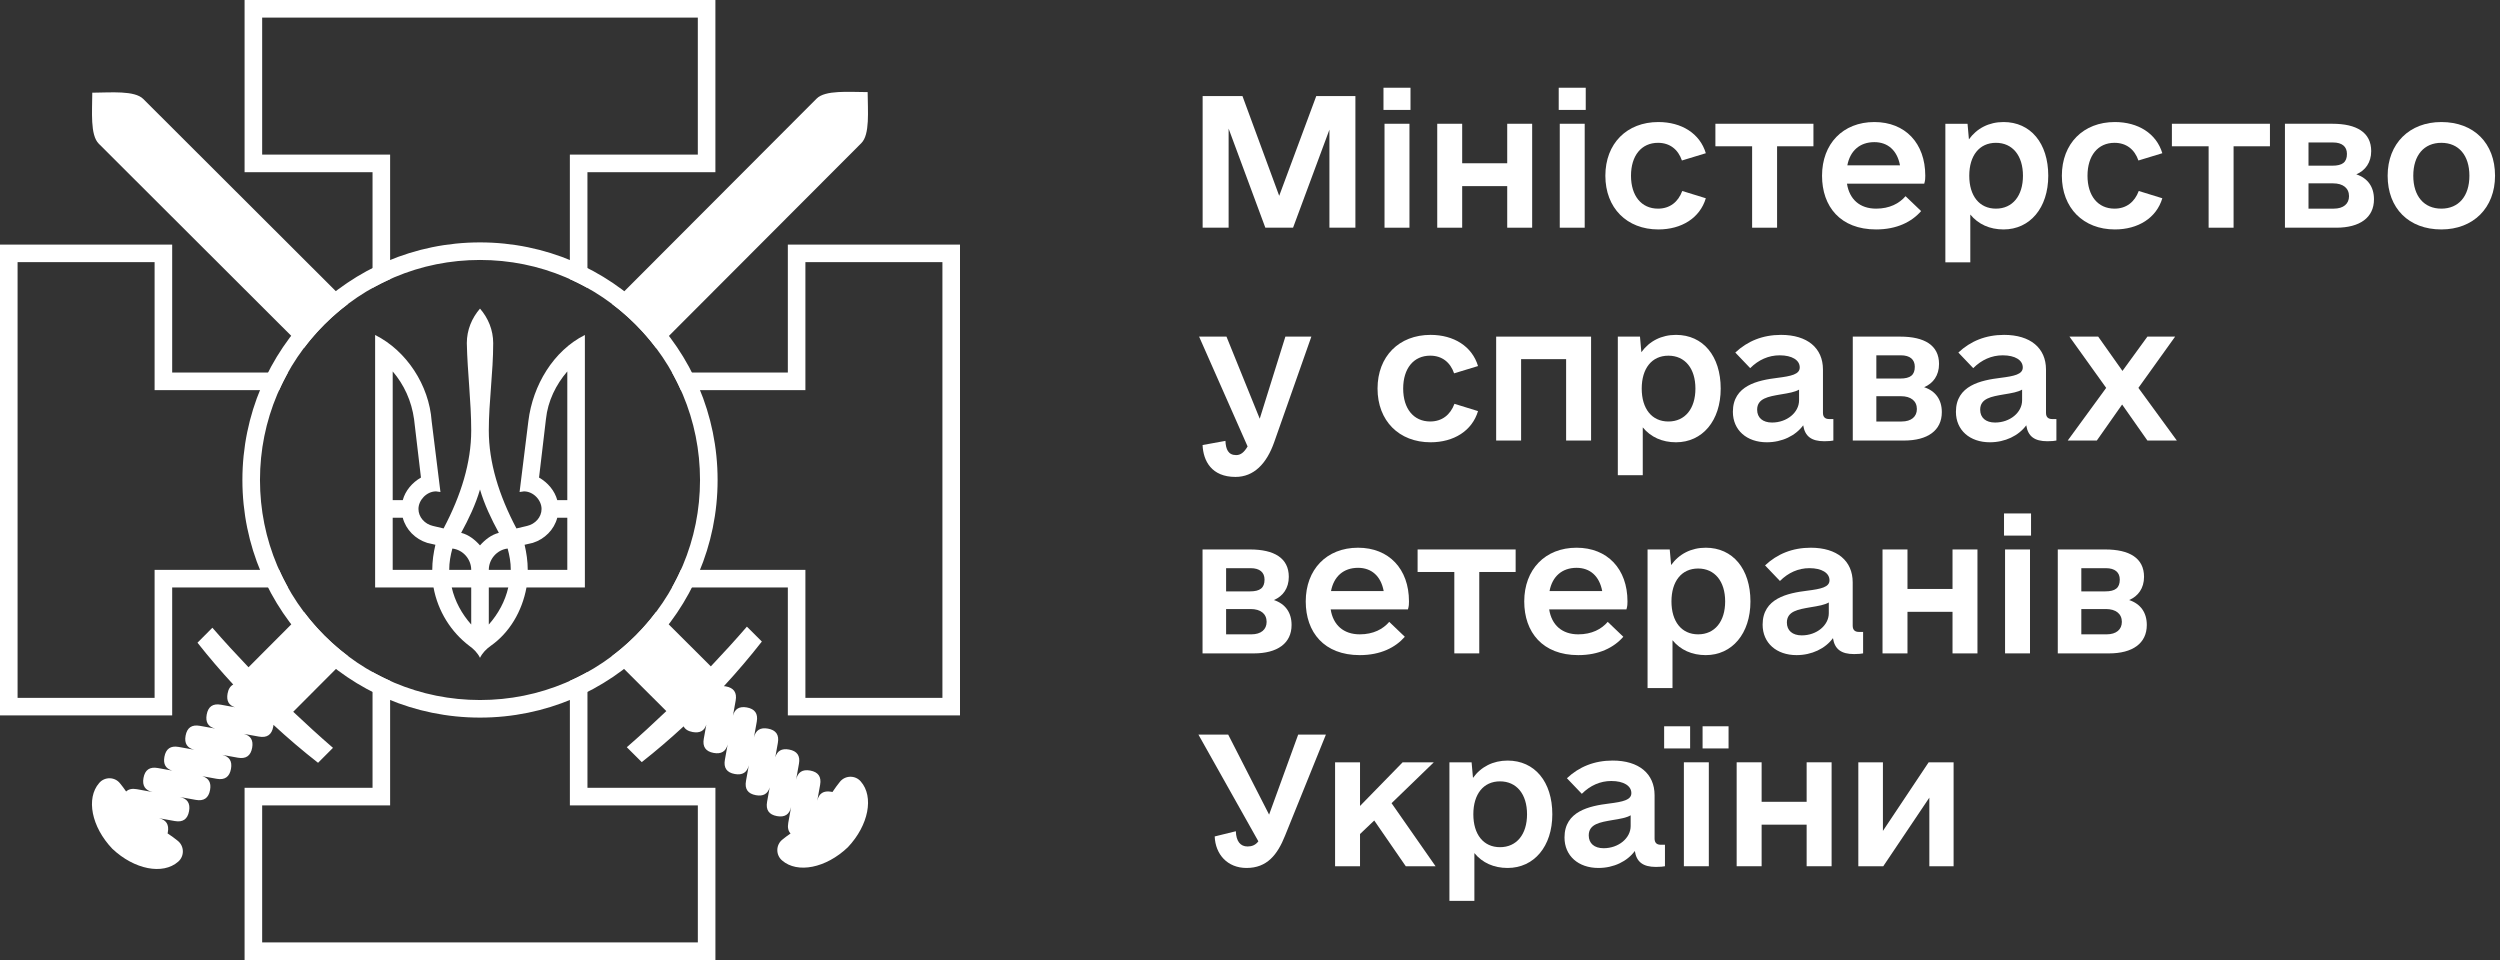
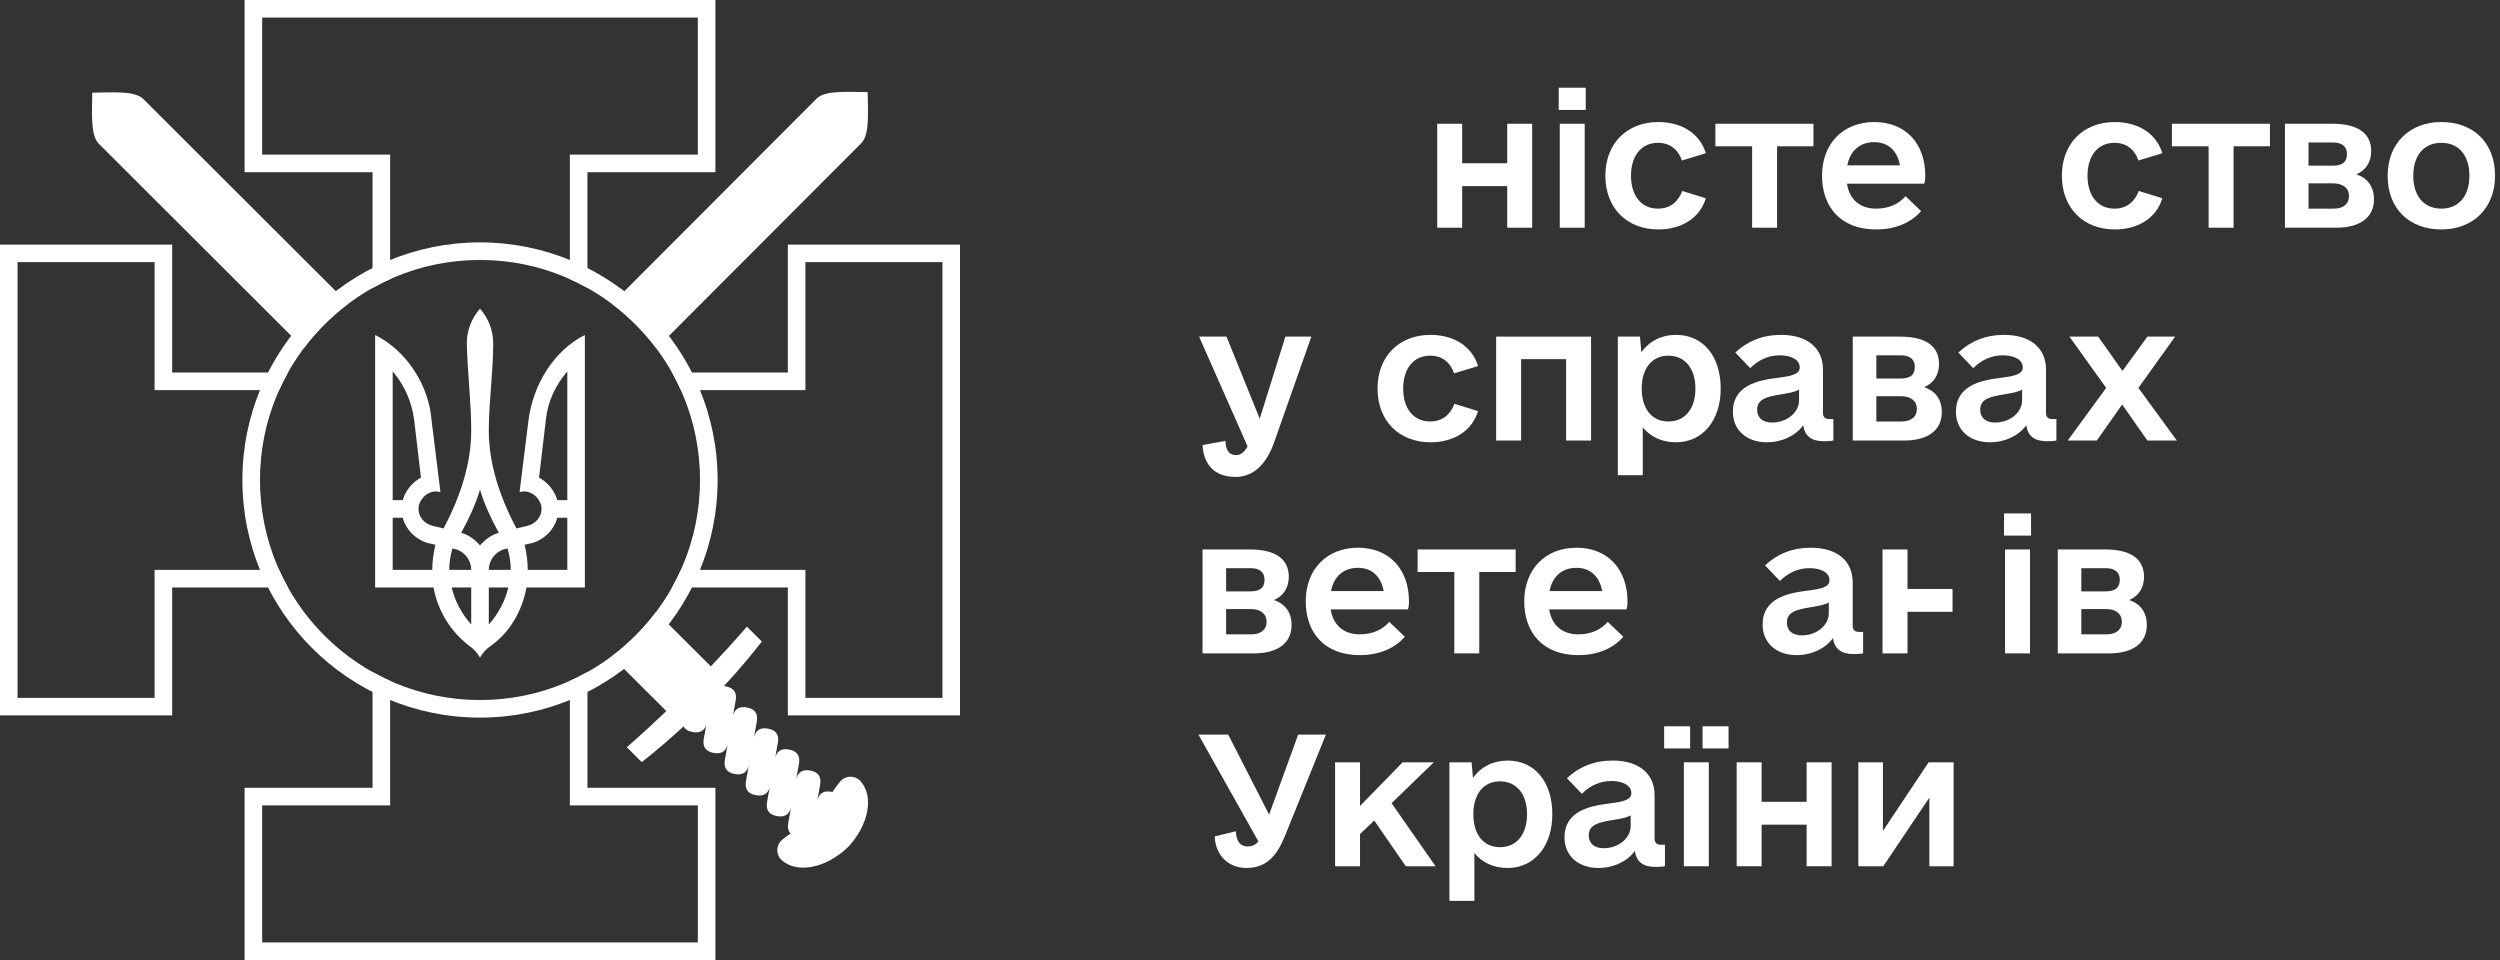
<svg xmlns="http://www.w3.org/2000/svg" width="125" height="48" viewBox="0 0 125 48" fill="none">
  <rect x="0" y="0" width="125" height="48" fill="#333333" stroke="none" />
  <g clip-path="url(#clip0_64_22)">
-     <path d="M67.77 11.385H66.471V6.483L64.653 11.385H63.267L61.431 6.431V11.385H60.132V4.803H62.123L63.96 9.791L65.813 4.803H67.77V11.385Z" fill="white" />
-     <path d="M69.226 6.188H70.473V11.385H69.226V6.188ZM69.174 4.387H70.525V5.496H69.174V4.387Z" fill="white" />
    <path d="M76.608 6.188V11.385H75.361V9.306H73.109V11.385H71.862V6.188H73.109V8.163H75.361V6.188H76.608Z" fill="white" />
    <path d="M77.988 6.188H79.235V11.385H77.988V6.188ZM77.936 4.387H79.287V5.496H77.936V4.387Z" fill="white" />
    <path d="M80.268 8.787C80.268 7.176 81.342 6.102 82.918 6.102C84.079 6.102 84.997 6.674 85.291 7.661L84.096 8.025C83.906 7.47 83.49 7.141 82.901 7.141C82.069 7.141 81.55 7.782 81.55 8.787C81.55 9.791 82.069 10.432 82.901 10.432C83.49 10.432 83.906 10.103 84.113 9.549L85.291 9.913C84.997 10.9 84.079 11.472 82.918 11.472C81.342 11.472 80.268 10.398 80.268 8.787Z" fill="white" />
    <path d="M90.672 7.314H88.854V11.385H87.606V7.314H85.77V6.188H90.672V7.314Z" fill="white" />
    <path d="M92.367 8.267H95C94.861 7.522 94.393 7.107 93.718 7.107C92.99 7.107 92.505 7.54 92.367 8.267ZM93.805 10.432C94.48 10.432 94.965 10.173 95.277 9.809L96.056 10.554C95.589 11.091 94.844 11.472 93.805 11.472C92.02 11.472 91.102 10.328 91.102 8.787C91.102 7.193 92.142 6.102 93.718 6.102C95.26 6.102 96.264 7.159 96.264 8.787C96.264 8.908 96.264 9.012 96.212 9.185H92.349C92.471 9.965 92.99 10.432 93.805 10.432Z" fill="white" />
-     <path d="M101.148 8.787C101.148 7.782 100.628 7.141 99.797 7.141C98.966 7.141 98.463 7.782 98.463 8.787C98.463 9.791 98.966 10.432 99.797 10.432C100.628 10.432 101.148 9.791 101.148 8.787ZM102.413 8.787C102.413 10.398 101.495 11.472 100.178 11.472C99.485 11.472 98.914 11.212 98.515 10.727V13.117H97.268V6.189H98.377L98.446 6.968C98.844 6.414 99.451 6.102 100.178 6.102C101.529 6.102 102.413 7.159 102.413 8.787Z" fill="white" />
    <path d="M103.093 8.787C103.093 7.176 104.167 6.102 105.743 6.102C106.904 6.102 107.822 6.674 108.116 7.661L106.921 8.025C106.731 7.47 106.315 7.141 105.726 7.141C104.894 7.141 104.375 7.782 104.375 8.787C104.375 9.791 104.894 10.432 105.726 10.432C106.315 10.432 106.731 10.103 106.938 9.549L108.116 9.913C107.822 10.9 106.904 11.472 105.743 11.472C104.167 11.472 103.093 10.398 103.093 8.787Z" fill="white" />
    <path d="M113.497 7.314H111.679V11.385H110.431V7.314H108.595V6.188H113.497V7.314Z" fill="white" />
    <path d="M117.451 9.809C117.451 9.41 117.157 9.168 116.655 9.168H115.425V10.432H116.689C117.174 10.432 117.451 10.19 117.451 9.809ZM115.425 8.284H116.62C117.122 8.284 117.347 8.111 117.347 7.695C117.347 7.332 117.105 7.124 116.655 7.124H115.425V8.284ZM118.699 9.965C118.699 10.883 117.988 11.385 116.81 11.385H114.247V6.188H116.62C117.832 6.188 118.56 6.621 118.56 7.557C118.56 8.128 118.265 8.527 117.815 8.717C118.387 8.908 118.699 9.341 118.699 9.965Z" fill="white" />
    <path d="M123.47 8.787C123.47 7.765 122.933 7.141 122.067 7.141C121.201 7.141 120.664 7.765 120.664 8.787C120.664 9.809 121.201 10.432 122.067 10.432C122.933 10.432 123.47 9.809 123.47 8.787ZM119.382 8.787C119.382 7.176 120.473 6.102 122.067 6.102C123.695 6.102 124.752 7.159 124.752 8.787C124.752 10.398 123.661 11.472 122.067 11.472C120.439 11.472 119.382 10.415 119.382 8.787Z" fill="white" />
    <path d="M65.568 16.831L63.714 22.096C63.333 23.188 62.692 23.846 61.774 23.846C60.579 23.846 60.163 23.049 60.129 22.252L61.272 22.044C61.289 22.46 61.41 22.755 61.809 22.755C62.034 22.755 62.207 22.616 62.38 22.322L59.955 16.831H61.324L62.987 20.936L64.269 16.831H65.568Z" fill="white" />
    <path d="M68.877 19.429C68.877 17.818 69.951 16.744 71.528 16.744C72.688 16.744 73.606 17.316 73.901 18.303L72.705 18.667C72.515 18.113 72.099 17.783 71.51 17.783C70.679 17.783 70.159 18.424 70.159 19.429C70.159 20.433 70.679 21.074 71.51 21.074C72.099 21.074 72.515 20.745 72.723 20.191L73.901 20.555C73.606 21.542 72.688 22.114 71.528 22.114C69.951 22.114 68.877 21.04 68.877 19.429Z" fill="white" />
    <path d="M79.554 22.027H78.306V17.957H76.055V22.027H74.808V16.831H79.554V22.027Z" fill="white" />
    <path d="M84.771 19.429C84.771 18.424 84.251 17.784 83.42 17.784C82.588 17.784 82.086 18.424 82.086 19.429C82.086 20.434 82.588 21.075 83.42 21.075C84.251 21.075 84.771 20.434 84.771 19.429ZM86.035 19.429C86.035 21.04 85.117 22.114 83.801 22.114C83.108 22.114 82.536 21.854 82.138 21.369V23.759H80.891V16.831H81.999L82.068 17.61C82.467 17.056 83.073 16.744 83.801 16.744C85.152 16.744 86.035 17.801 86.035 19.429Z" fill="white" />
    <path d="M89.953 20.018V19.481C89.745 19.602 89.45 19.654 89.017 19.724C88.428 19.828 87.857 19.914 87.857 20.486C87.857 20.884 88.134 21.127 88.602 21.127C89.346 21.127 89.953 20.624 89.953 20.018ZM91.668 20.953V22.027C91.581 22.045 91.442 22.062 91.217 22.062C90.576 22.062 90.247 21.82 90.16 21.265C89.779 21.785 89.104 22.114 88.342 22.114C87.337 22.114 86.644 21.508 86.644 20.59C86.644 19.273 87.891 19.013 88.879 18.892C89.554 18.806 89.987 18.719 89.987 18.372C89.987 18.009 89.606 17.766 88.983 17.766C88.428 17.766 87.926 17.991 87.51 18.407L86.765 17.628C87.372 17.056 88.134 16.744 89.052 16.744C90.368 16.744 91.148 17.402 91.148 18.477V20.642C91.148 20.85 91.252 20.953 91.46 20.953H91.668Z" fill="white" />
    <path d="M95.844 20.451C95.844 20.053 95.549 19.81 95.047 19.81H93.817V21.075H95.082C95.567 21.075 95.844 20.832 95.844 20.451ZM93.817 18.927H95.012C95.515 18.927 95.74 18.753 95.74 18.338C95.74 17.974 95.497 17.766 95.047 17.766H93.817V18.927ZM97.091 20.607C97.091 21.525 96.381 22.027 95.203 22.027H92.639V16.831H95.012C96.225 16.831 96.952 17.264 96.952 18.199C96.952 18.771 96.658 19.169 96.207 19.36C96.779 19.55 97.091 19.983 97.091 20.607Z" fill="white" />
    <path d="M101.105 20.018V19.481C100.897 19.602 100.602 19.654 100.169 19.724C99.58 19.828 99.009 19.914 99.009 20.486C99.009 20.884 99.286 21.127 99.754 21.127C100.498 21.127 101.105 20.624 101.105 20.018ZM102.82 20.953V22.027C102.733 22.045 102.594 22.062 102.369 22.062C101.728 22.062 101.399 21.82 101.313 21.265C100.932 21.785 100.256 22.114 99.494 22.114C98.489 22.114 97.796 21.508 97.796 20.59C97.796 19.273 99.043 19.013 100.031 18.892C100.706 18.806 101.139 18.719 101.139 18.372C101.139 18.009 100.758 17.766 100.135 17.766C99.58 17.766 99.078 17.991 98.662 18.407L97.918 17.628C98.524 17.056 99.286 16.744 100.204 16.744C101.52 16.744 102.3 17.402 102.3 18.477V20.642C102.3 20.85 102.404 20.953 102.612 20.953H102.82Z" fill="white" />
    <path d="M107.37 22.027L106.106 20.226L104.841 22.027H103.386L105.309 19.394L103.473 16.831H104.91L106.123 18.546L107.37 16.831H108.756L106.92 19.394L108.842 22.027H107.37Z" fill="white" />
    <path d="M63.331 31.093C63.331 30.695 63.037 30.452 62.535 30.452H61.305V31.717H62.569C63.054 31.717 63.331 31.474 63.331 31.093ZM61.305 29.569H62.5C63.002 29.569 63.227 29.396 63.227 28.98C63.227 28.616 62.985 28.409 62.535 28.409H61.305V29.569ZM64.579 31.249C64.579 32.167 63.868 32.67 62.69 32.67H60.127V27.473H62.5C63.712 27.473 64.44 27.906 64.44 28.842C64.44 29.413 64.145 29.811 63.695 30.002C64.267 30.193 64.579 30.626 64.579 31.249Z" fill="white" />
    <path d="M66.551 29.552H69.184C69.046 28.807 68.578 28.391 67.903 28.391C67.175 28.391 66.69 28.824 66.551 29.552ZM67.989 31.717C68.665 31.717 69.15 31.457 69.462 31.093L70.241 31.838C69.773 32.375 69.028 32.756 67.989 32.756C66.205 32.756 65.287 31.613 65.287 30.071C65.287 28.478 66.326 27.386 67.903 27.386C69.444 27.386 70.449 28.443 70.449 30.071C70.449 30.192 70.449 30.297 70.397 30.47H66.534C66.655 31.249 67.175 31.717 67.989 31.717Z" fill="white" />
    <path d="M75.782 28.599H73.963V32.669H72.716V28.599H70.88V27.473H75.782V28.599Z" fill="white" />
    <path d="M77.477 29.552H80.11C79.971 28.807 79.503 28.391 78.828 28.391C78.1 28.391 77.615 28.824 77.477 29.552ZM78.914 31.717C79.59 31.717 80.075 31.457 80.387 31.093L81.166 31.838C80.699 32.375 79.954 32.756 78.914 32.756C77.13 32.756 76.212 31.613 76.212 30.071C76.212 28.478 77.252 27.386 78.828 27.386C80.369 27.386 81.374 28.443 81.374 30.071C81.374 30.192 81.374 30.297 81.322 30.47H77.459C77.581 31.249 78.1 31.717 78.914 31.717Z" fill="white" />
-     <path d="M86.258 30.071C86.258 29.067 85.738 28.426 84.907 28.426C84.076 28.426 83.573 29.067 83.573 30.071C83.573 31.076 84.076 31.717 84.907 31.717C85.738 31.717 86.258 31.076 86.258 30.071ZM87.522 30.071C87.522 31.682 86.604 32.756 85.288 32.756C84.595 32.756 84.023 32.496 83.625 32.011V34.402H82.378V27.473H83.487L83.556 28.253C83.954 27.698 84.561 27.386 85.288 27.386C86.639 27.386 87.522 28.443 87.522 30.071Z" fill="white" />
    <path d="M91.44 30.66V30.123C91.232 30.244 90.938 30.296 90.504 30.366C89.916 30.47 89.344 30.556 89.344 31.128C89.344 31.526 89.621 31.769 90.089 31.769C90.834 31.769 91.44 31.266 91.44 30.66ZM93.155 31.596V32.669C93.068 32.687 92.93 32.704 92.704 32.704C92.063 32.704 91.734 32.462 91.648 31.907C91.267 32.427 90.591 32.756 89.829 32.756C88.824 32.756 88.131 32.15 88.131 31.232C88.131 29.915 89.379 29.655 90.366 29.534C91.041 29.448 91.475 29.361 91.475 29.015C91.475 28.651 91.093 28.408 90.47 28.408C89.916 28.408 89.413 28.634 88.997 29.049L88.253 28.27C88.859 27.698 89.621 27.386 90.539 27.386C91.856 27.386 92.635 28.044 92.635 29.119V31.284C92.635 31.492 92.739 31.596 92.947 31.596H93.155Z" fill="white" />
-     <path d="M98.873 27.473V32.67H97.626V30.591H95.374V32.67H94.126V27.473H95.374V29.448H97.626V27.473H98.873Z" fill="white" />
+     <path d="M98.873 27.473H97.626V30.591H95.374V32.67H94.126V27.473H95.374V29.448H97.626V27.473H98.873Z" fill="white" />
    <path d="M100.253 27.473H101.5V32.669H100.253V27.473ZM100.201 25.672H101.552V26.78H100.201V25.672Z" fill="white" />
    <path d="M106.093 31.093C106.093 30.695 105.799 30.452 105.296 30.452H104.066V31.717H105.331C105.816 31.717 106.093 31.474 106.093 31.093ZM104.066 29.569H105.262C105.764 29.569 105.989 29.396 105.989 28.98C105.989 28.616 105.747 28.409 105.296 28.409H104.066V29.569ZM107.34 31.249C107.34 32.167 106.63 32.67 105.452 32.67H102.889V27.473H105.262C106.474 27.473 107.202 27.906 107.202 28.842C107.202 29.413 106.907 29.811 106.457 30.002C107.029 30.193 107.34 30.626 107.34 31.249Z" fill="white" />
    <path d="M66.295 36.73L64.251 41.787C63.87 42.74 63.351 43.398 62.328 43.398C61.376 43.398 60.77 42.723 60.735 41.822L61.792 41.562C61.809 42.065 62.017 42.324 62.38 42.324C62.588 42.324 62.779 42.255 62.918 42.065L59.921 36.73H61.41L63.455 40.731L64.909 36.73H66.295Z" fill="white" />
    <path d="M68.712 41.025L68.001 41.701V43.312H66.754V38.115H68.001V40.298L70.132 38.115H71.691L69.578 40.159L71.778 43.312H70.288L68.712 41.025Z" fill="white" />
    <path d="M76.352 40.714C76.352 39.709 75.832 39.068 75 39.068C74.169 39.068 73.667 39.709 73.667 40.714C73.667 41.718 74.169 42.359 75 42.359C75.832 42.359 76.352 41.718 76.352 40.714ZM77.616 40.714C77.616 42.324 76.698 43.398 75.381 43.398C74.689 43.398 74.117 43.139 73.719 42.654V45.044H72.471V38.115H73.58L73.649 38.895C74.048 38.34 74.654 38.029 75.381 38.029C76.733 38.029 77.616 39.085 77.616 40.714Z" fill="white" />
    <path d="M81.533 41.302V40.765C81.326 40.887 81.031 40.939 80.598 41.008C80.009 41.112 79.437 41.198 79.437 41.77C79.437 42.168 79.715 42.411 80.182 42.411C80.927 42.411 81.533 41.908 81.533 41.302ZM83.248 42.238V43.312C83.162 43.329 83.023 43.346 82.798 43.346C82.157 43.346 81.828 43.104 81.741 42.55C81.36 43.069 80.685 43.398 79.922 43.398C78.918 43.398 78.225 42.792 78.225 41.874C78.225 40.557 79.472 40.298 80.459 40.176C81.135 40.09 81.568 40.003 81.568 39.657C81.568 39.293 81.187 39.05 80.563 39.05C80.009 39.05 79.507 39.276 79.091 39.691L78.346 38.912C78.952 38.34 79.715 38.028 80.632 38.028C81.949 38.028 82.729 38.687 82.729 39.761V41.926C82.729 42.134 82.832 42.238 83.04 42.238H83.248Z" fill="white" />
    <path d="M85.129 36.314H86.428V37.422H85.129V36.314ZM84.194 38.115H85.441V43.312H84.194V38.115ZM83.207 36.314H84.506V37.422H83.207V36.314Z" fill="white" />
    <path d="M91.58 38.115V43.312H90.332V41.233H88.081V43.312H86.833V38.115H88.081V40.09H90.332V38.115H91.58Z" fill="white" />
    <path d="M97.68 38.115V43.312H96.467V39.882L94.163 43.312H92.916V38.115H94.146V41.545L96.433 38.115H97.68Z" fill="white" />
    <path d="M28.365 25.008V18.571C27.8 19.23 27.392 20.047 27.297 20.958L26.952 23.878C27.392 24.129 27.737 24.538 27.863 25.008H28.365ZM28.365 28.494V25.888H27.863C27.706 26.485 27.235 26.956 26.638 27.144L26.23 27.238C26.324 27.646 26.387 28.055 26.387 28.494H28.365ZM25.413 29.374H24.44V31.227C24.911 30.693 25.256 30.065 25.413 29.374ZM25.539 28.494C25.539 28.117 25.476 27.772 25.382 27.427C24.848 27.489 24.44 27.961 24.44 28.494H25.539ZM24.942 26.642C24.565 25.951 24.22 25.228 24 24.475C23.78 25.228 23.435 25.951 23.058 26.642C23.435 26.736 23.749 26.987 24 27.27C24.252 26.987 24.565 26.736 24.942 26.642ZM23.561 29.374H22.587C22.744 30.065 23.089 30.693 23.561 31.227V29.374ZM23.561 28.494C23.561 27.961 23.152 27.489 22.618 27.427C22.524 27.772 22.461 28.117 22.461 28.494H23.561ZM21.613 28.494C21.613 28.055 21.676 27.646 21.77 27.238L21.362 27.144C20.766 26.956 20.295 26.485 20.138 25.888H19.635V28.494H21.613ZM20.138 25.008C20.263 24.538 20.609 24.129 21.048 23.878L20.703 20.958C20.577 20.047 20.201 19.23 19.635 18.571V25.008H20.138ZM23.466 32.294C22.555 31.604 21.896 30.567 21.676 29.374H18.756V16.749C20.326 17.534 21.456 19.262 21.582 21.052L22.022 24.601L21.802 24.569C21.331 24.569 20.923 25.008 20.923 25.448C20.923 25.857 21.237 26.202 21.645 26.296L22.179 26.422C23.058 24.758 23.561 23.124 23.561 21.523C23.561 20.078 23.372 18.633 23.341 17.158C23.341 16.498 23.592 15.902 24 15.43C24.409 15.902 24.66 16.498 24.66 17.158C24.66 18.633 24.44 20.078 24.44 21.523C24.44 23.124 24.942 24.758 25.822 26.422L26.355 26.296C26.764 26.202 27.078 25.857 27.078 25.448C27.078 25.008 26.67 24.569 26.198 24.569L25.979 24.601L26.419 21.052C26.638 19.262 27.674 17.534 29.244 16.749V29.374H26.324C26.104 30.567 25.476 31.635 24.534 32.294C24.314 32.451 24.126 32.64 24 32.891C23.875 32.64 23.686 32.451 23.466 32.294Z" fill="white" />
-     <path fill-rule="evenodd" clip-rule="evenodd" d="M17.422 32.82C17 32.504 16.599 32.157 16.221 31.779C15.847 31.405 15.503 31.008 15.19 30.591C14.377 31.407 13.04 32.746 12.425 33.363C11.811 32.718 11.206 32.063 10.619 31.387C10.372 31.635 10.123 31.885 9.874 32.135C10.443 32.857 11.04 33.553 11.662 34.227C11.515 34.303 11.419 34.453 11.378 34.68C11.314 35.039 11.438 35.266 11.75 35.364L11.047 35.236C10.645 35.163 10.406 35.329 10.334 35.732C10.266 36.11 10.408 36.34 10.758 36.429L9.995 36.292C9.59 36.218 9.352 36.384 9.279 36.787C9.21 37.17 9.358 37.402 9.717 37.488L8.936 37.347C8.531 37.273 8.294 37.439 8.22 37.842C8.154 38.209 8.287 38.437 8.612 38.531L7.889 38.401C7.485 38.328 7.247 38.494 7.174 38.898C7.105 39.285 7.258 39.519 7.628 39.602L6.839 39.459C6.605 39.417 6.429 39.458 6.306 39.575C6.2 39.423 6.102 39.285 6.005 39.172C5.744 38.835 5.234 38.825 4.957 39.152C4.291 39.917 4.575 41.344 5.611 42.433L5.617 42.439L5.623 42.445C6.716 43.476 8.145 43.755 8.907 43.086C9.232 42.808 9.219 42.298 8.882 42.036C8.745 41.919 8.572 41.802 8.378 41.668C8.383 41.649 8.389 41.632 8.392 41.612C8.461 41.226 8.311 40.993 7.946 40.91L8.738 41.052C9.143 41.125 9.38 40.96 9.453 40.556C9.524 40.165 9.368 39.931 8.992 39.85L9.789 39.994C10.192 40.068 10.431 39.902 10.503 39.499C10.57 39.132 10.438 38.904 10.113 38.809L10.835 38.94C11.238 39.012 11.476 38.846 11.549 38.444C11.619 38.061 11.471 37.828 11.111 37.743L11.894 37.885C12.297 37.957 12.536 37.791 12.608 37.388C12.675 37.014 12.536 36.784 12.194 36.694L12.948 36.83C13.351 36.902 13.59 36.736 13.662 36.333C13.668 36.301 13.67 36.272 13.673 36.242C14.387 36.901 15.129 37.536 15.903 38.14C16.152 37.89 16.401 37.64 16.649 37.392C15.972 36.808 15.312 36.203 14.661 35.589C15.274 34.973 16.61 33.635 17.422 32.82Z" fill="white" />
    <path fill-rule="evenodd" clip-rule="evenodd" d="M16.221 16.221C16.597 15.845 16.997 15.499 17.417 15.184C13.06 10.834 8.258 6.039 7.166 4.951C6.733 4.515 5.553 4.629 4.617 4.635L4.614 4.631C4.614 4.633 4.614 4.634 4.614 4.634C4.612 4.635 4.611 4.635 4.611 4.635L4.614 4.638C4.611 5.574 4.502 6.755 4.94 7.187C6.097 8.339 10.882 13.117 15.186 17.414C15.501 16.994 15.846 16.596 16.221 16.221Z" fill="white" />
    <path d="M24 12.12C17.439 12.12 12.12 17.439 12.12 24C12.12 30.561 17.439 35.88 24 35.88C30.561 35.88 35.88 30.561 35.88 24C35.88 17.439 30.561 12.12 24 12.12ZM24 12.998C25.485 12.998 26.926 13.289 28.282 13.863C29.592 14.417 30.768 15.21 31.779 16.221C32.789 17.231 33.583 18.408 34.137 19.718C34.71 21.074 35.001 22.514 35.001 24C35.001 25.485 34.71 26.926 34.137 28.282C33.583 29.592 32.789 30.768 31.779 31.779C30.768 32.789 29.592 33.583 28.282 34.137C26.926 34.71 25.485 35.001 24 35.001C22.515 35.001 21.074 34.71 19.718 34.137C18.408 33.583 17.232 32.789 16.221 31.779C15.21 30.768 14.417 29.592 13.863 28.282C13.29 26.926 12.999 25.485 12.999 24C12.999 22.514 13.29 21.074 13.863 19.718C14.417 18.408 15.21 17.231 16.221 16.221C17.232 15.21 18.408 14.417 19.718 13.863C21.074 13.289 22.515 12.998 24 12.998Z" fill="white" />
    <path fill-rule="evenodd" clip-rule="evenodd" d="M43.382 4.608L43.386 4.605C43.385 4.605 43.383 4.605 43.383 4.605C43.382 4.604 43.382 4.602 43.382 4.602L43.379 4.605C42.443 4.603 41.262 4.494 40.83 4.931C39.689 6.077 34.875 10.898 30.591 15.19C31.009 15.503 31.405 15.847 31.779 16.221C32.157 16.599 32.504 17 32.82 17.422C37.15 13.085 41.991 8.237 43.066 7.157C43.502 6.724 43.388 5.544 43.382 4.608Z" fill="white" />
    <path d="M12.229 -0V8.609H18.627V14.398C18.912 14.238 19.205 14.09 19.506 13.956V7.73H13.108V0.879H34.891V7.73H28.493V13.955C28.794 14.09 29.087 14.237 29.372 14.397V8.609H35.77V-0H12.229Z" fill="white" />
    <path fill-rule="evenodd" clip-rule="evenodd" d="M43.039 39.074C42.761 38.748 42.251 38.761 41.989 39.098C41.873 39.235 41.755 39.409 41.621 39.602C41.602 39.598 41.586 39.592 41.566 39.588C41.179 39.519 40.946 39.669 40.863 40.034L41.006 39.242C41.078 38.838 40.913 38.601 40.509 38.527C40.119 38.457 39.884 38.612 39.804 38.988L39.947 38.191C40.021 37.788 39.855 37.55 39.452 37.477C39.085 37.41 38.857 37.543 38.763 37.868L38.893 37.145C38.966 36.742 38.8 36.504 38.397 36.431C38.014 36.361 37.782 36.51 37.697 36.87L37.838 36.086C37.911 35.683 37.745 35.445 37.342 35.372C36.968 35.305 36.737 35.444 36.647 35.786L36.783 35.032C36.856 34.629 36.69 34.39 36.287 34.318C36.254 34.312 36.225 34.31 36.195 34.308C36.855 33.593 37.489 32.851 38.093 32.077C37.843 31.828 37.594 31.579 37.345 31.332C36.761 32.009 36.157 32.668 35.542 33.319C34.954 32.733 33.634 31.416 32.808 30.593C32.495 31.01 32.152 31.406 31.779 31.779C31.401 32.157 30.999 32.505 30.576 32.821C31.404 33.647 32.726 34.967 33.317 35.555C32.672 36.169 32.017 36.774 31.34 37.361C31.589 37.609 31.839 37.857 32.088 38.106C32.81 37.538 33.506 36.94 34.181 36.318C34.257 36.465 34.406 36.561 34.634 36.602C34.992 36.667 35.22 36.542 35.317 36.23L35.19 36.933C35.116 37.336 35.282 37.574 35.685 37.647C36.064 37.715 36.294 37.572 36.383 37.222L36.245 37.986C36.171 38.39 36.337 38.629 36.74 38.701C37.124 38.77 37.355 38.623 37.441 38.263L37.3 39.045C37.226 39.449 37.392 39.687 37.796 39.76C38.162 39.826 38.39 39.694 38.484 39.368L38.354 40.091C38.282 40.495 38.447 40.734 38.851 40.806C39.238 40.876 39.472 40.723 39.555 40.352L39.413 41.142C39.371 41.375 39.411 41.552 39.528 41.674C39.376 41.781 39.238 41.878 39.125 41.975C38.788 42.237 38.779 42.747 39.105 43.023C39.87 43.689 41.297 43.406 42.386 42.369L42.392 42.363L42.398 42.357C43.429 41.264 43.708 39.836 43.039 39.074Z" fill="white" />
    <path d="M39.392 12.229V18.627H33.602C33.762 18.912 33.91 19.205 34.044 19.506H40.27V13.108H47.121V34.892H40.27V28.494H34.044C33.91 28.794 33.762 29.087 33.602 29.373H39.392V35.771H48V12.229H39.392Z" fill="white" />
    <path d="M13.956 28.494H7.73V34.892H0.879V13.108H7.73V19.506H13.956C14.09 19.206 14.238 18.912 14.398 18.627H8.609V12.229H0V35.771H8.609V29.373H14.398C14.238 29.087 14.09 28.794 13.956 28.494Z" fill="white" />
    <path d="M29.373 39.391V33.602C29.087 33.762 28.794 33.91 28.494 34.044V40.27H34.892V47.121H13.108V40.27H19.506V34.044C19.206 33.91 18.913 33.762 18.627 33.602V39.391H12.229V48H35.771V39.391H29.373Z" fill="white" />
  </g>
  <defs>
    <clipPath id="clip0_64_22">
      <rect width="124.752" height="48" fill="white" />
    </clipPath>
  </defs>
</svg>